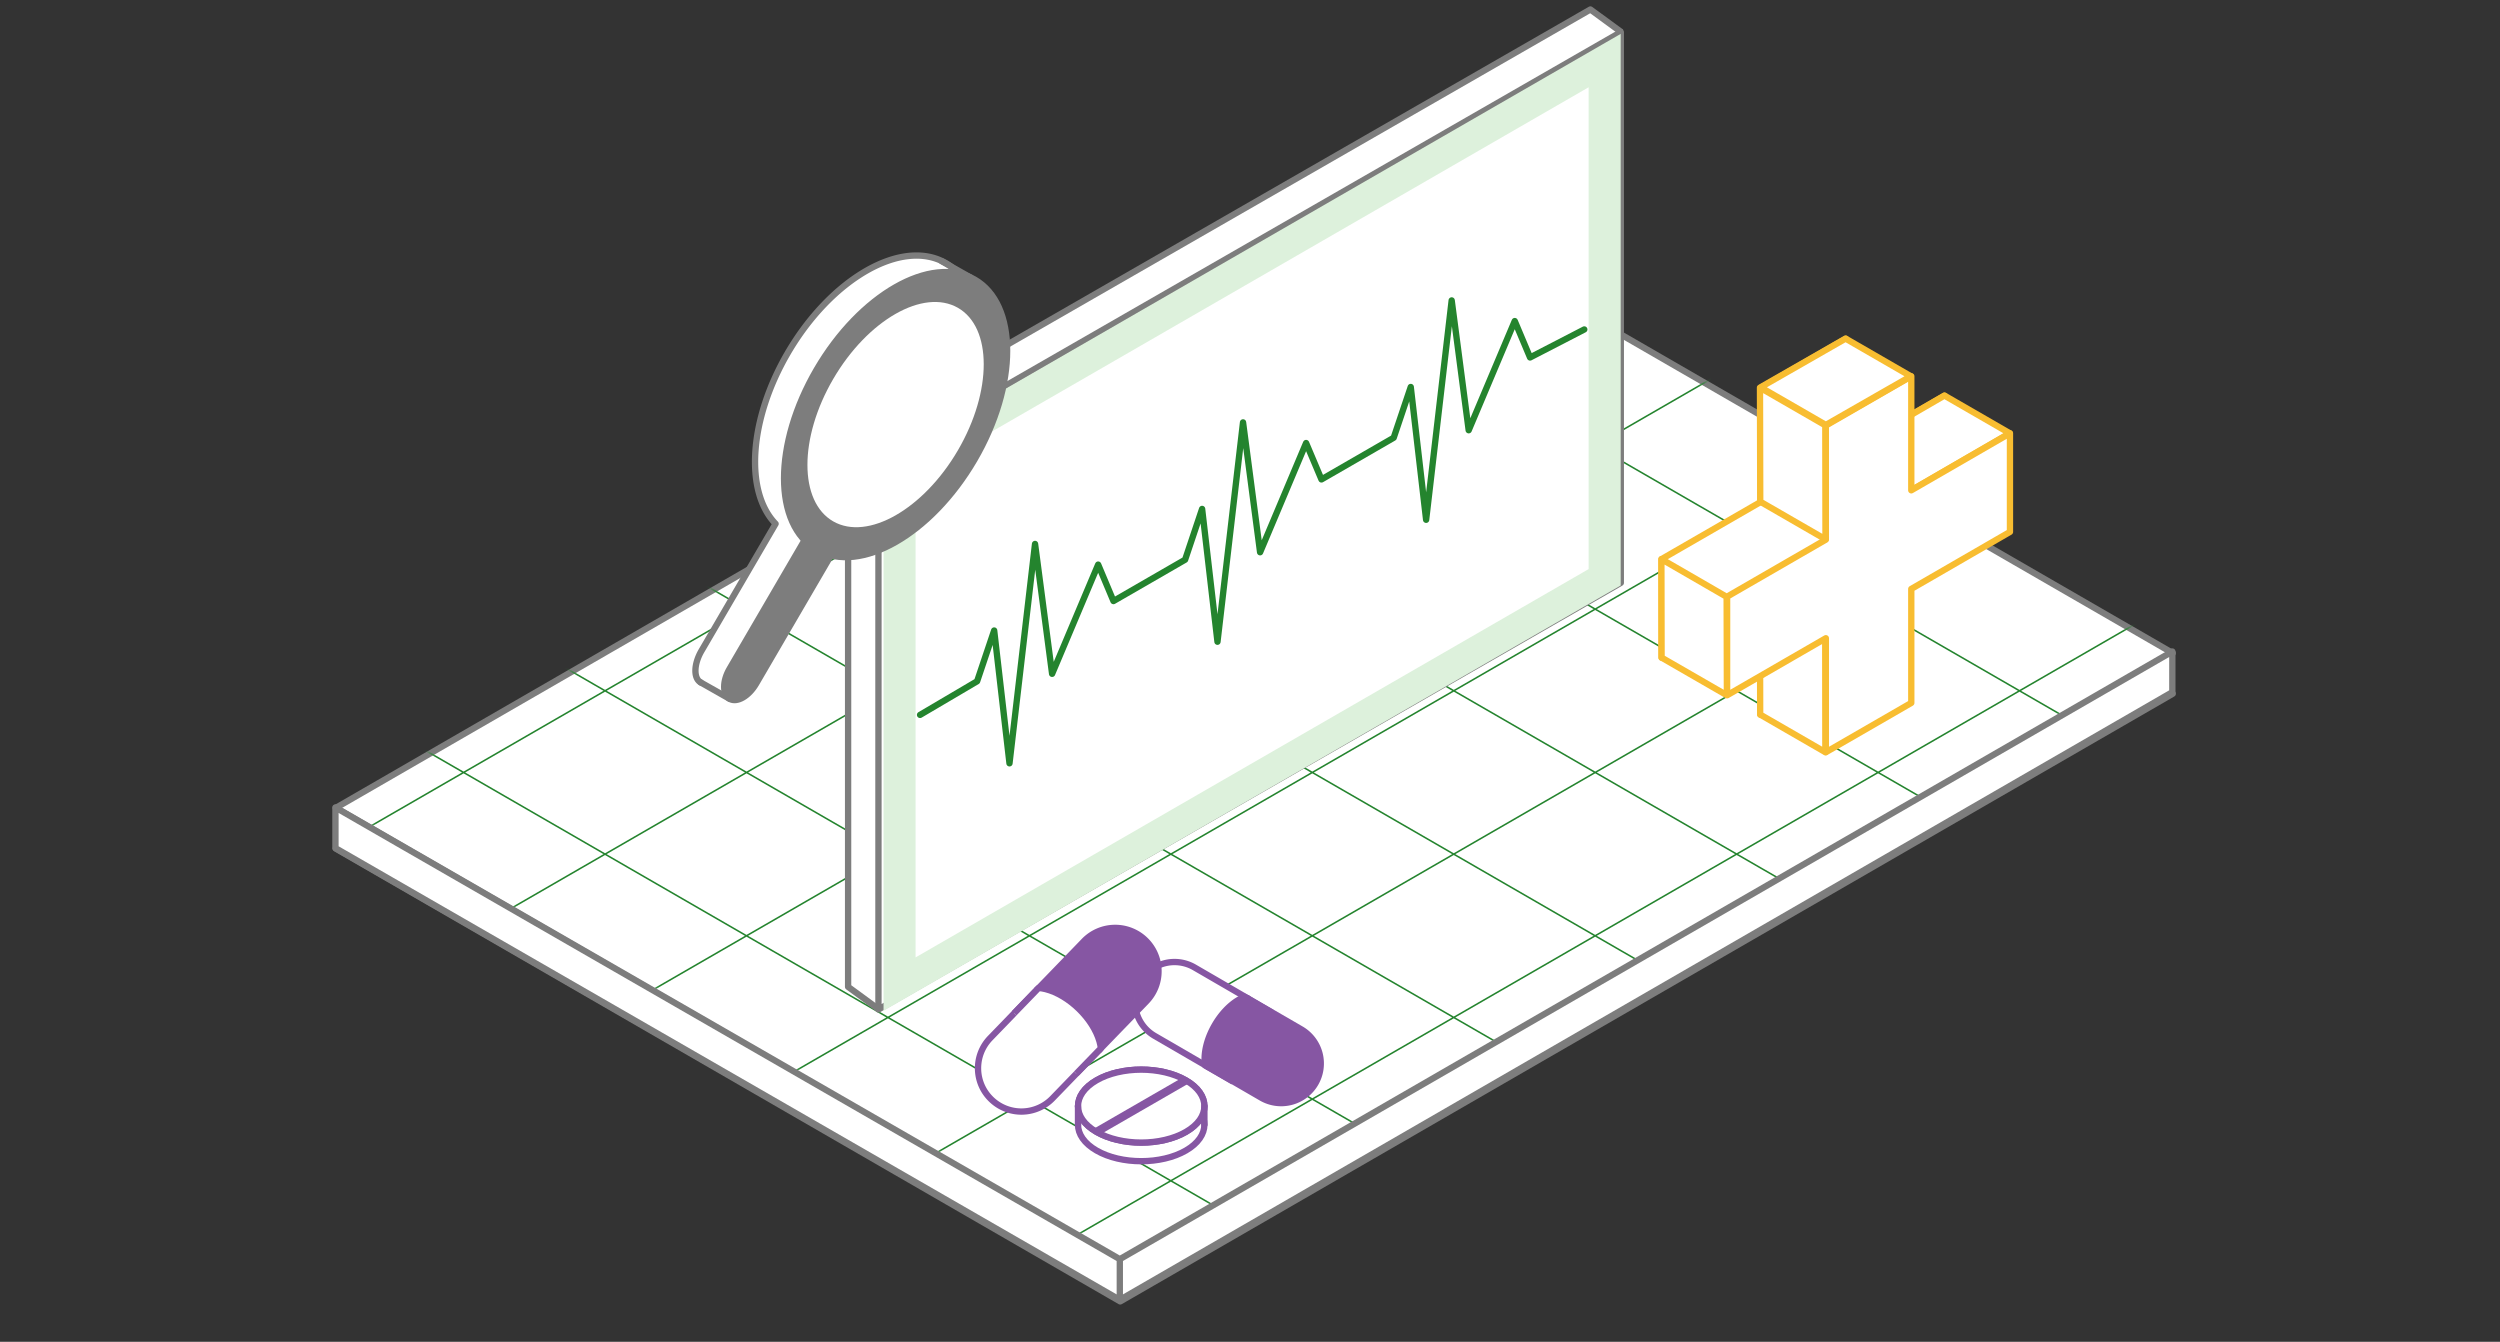
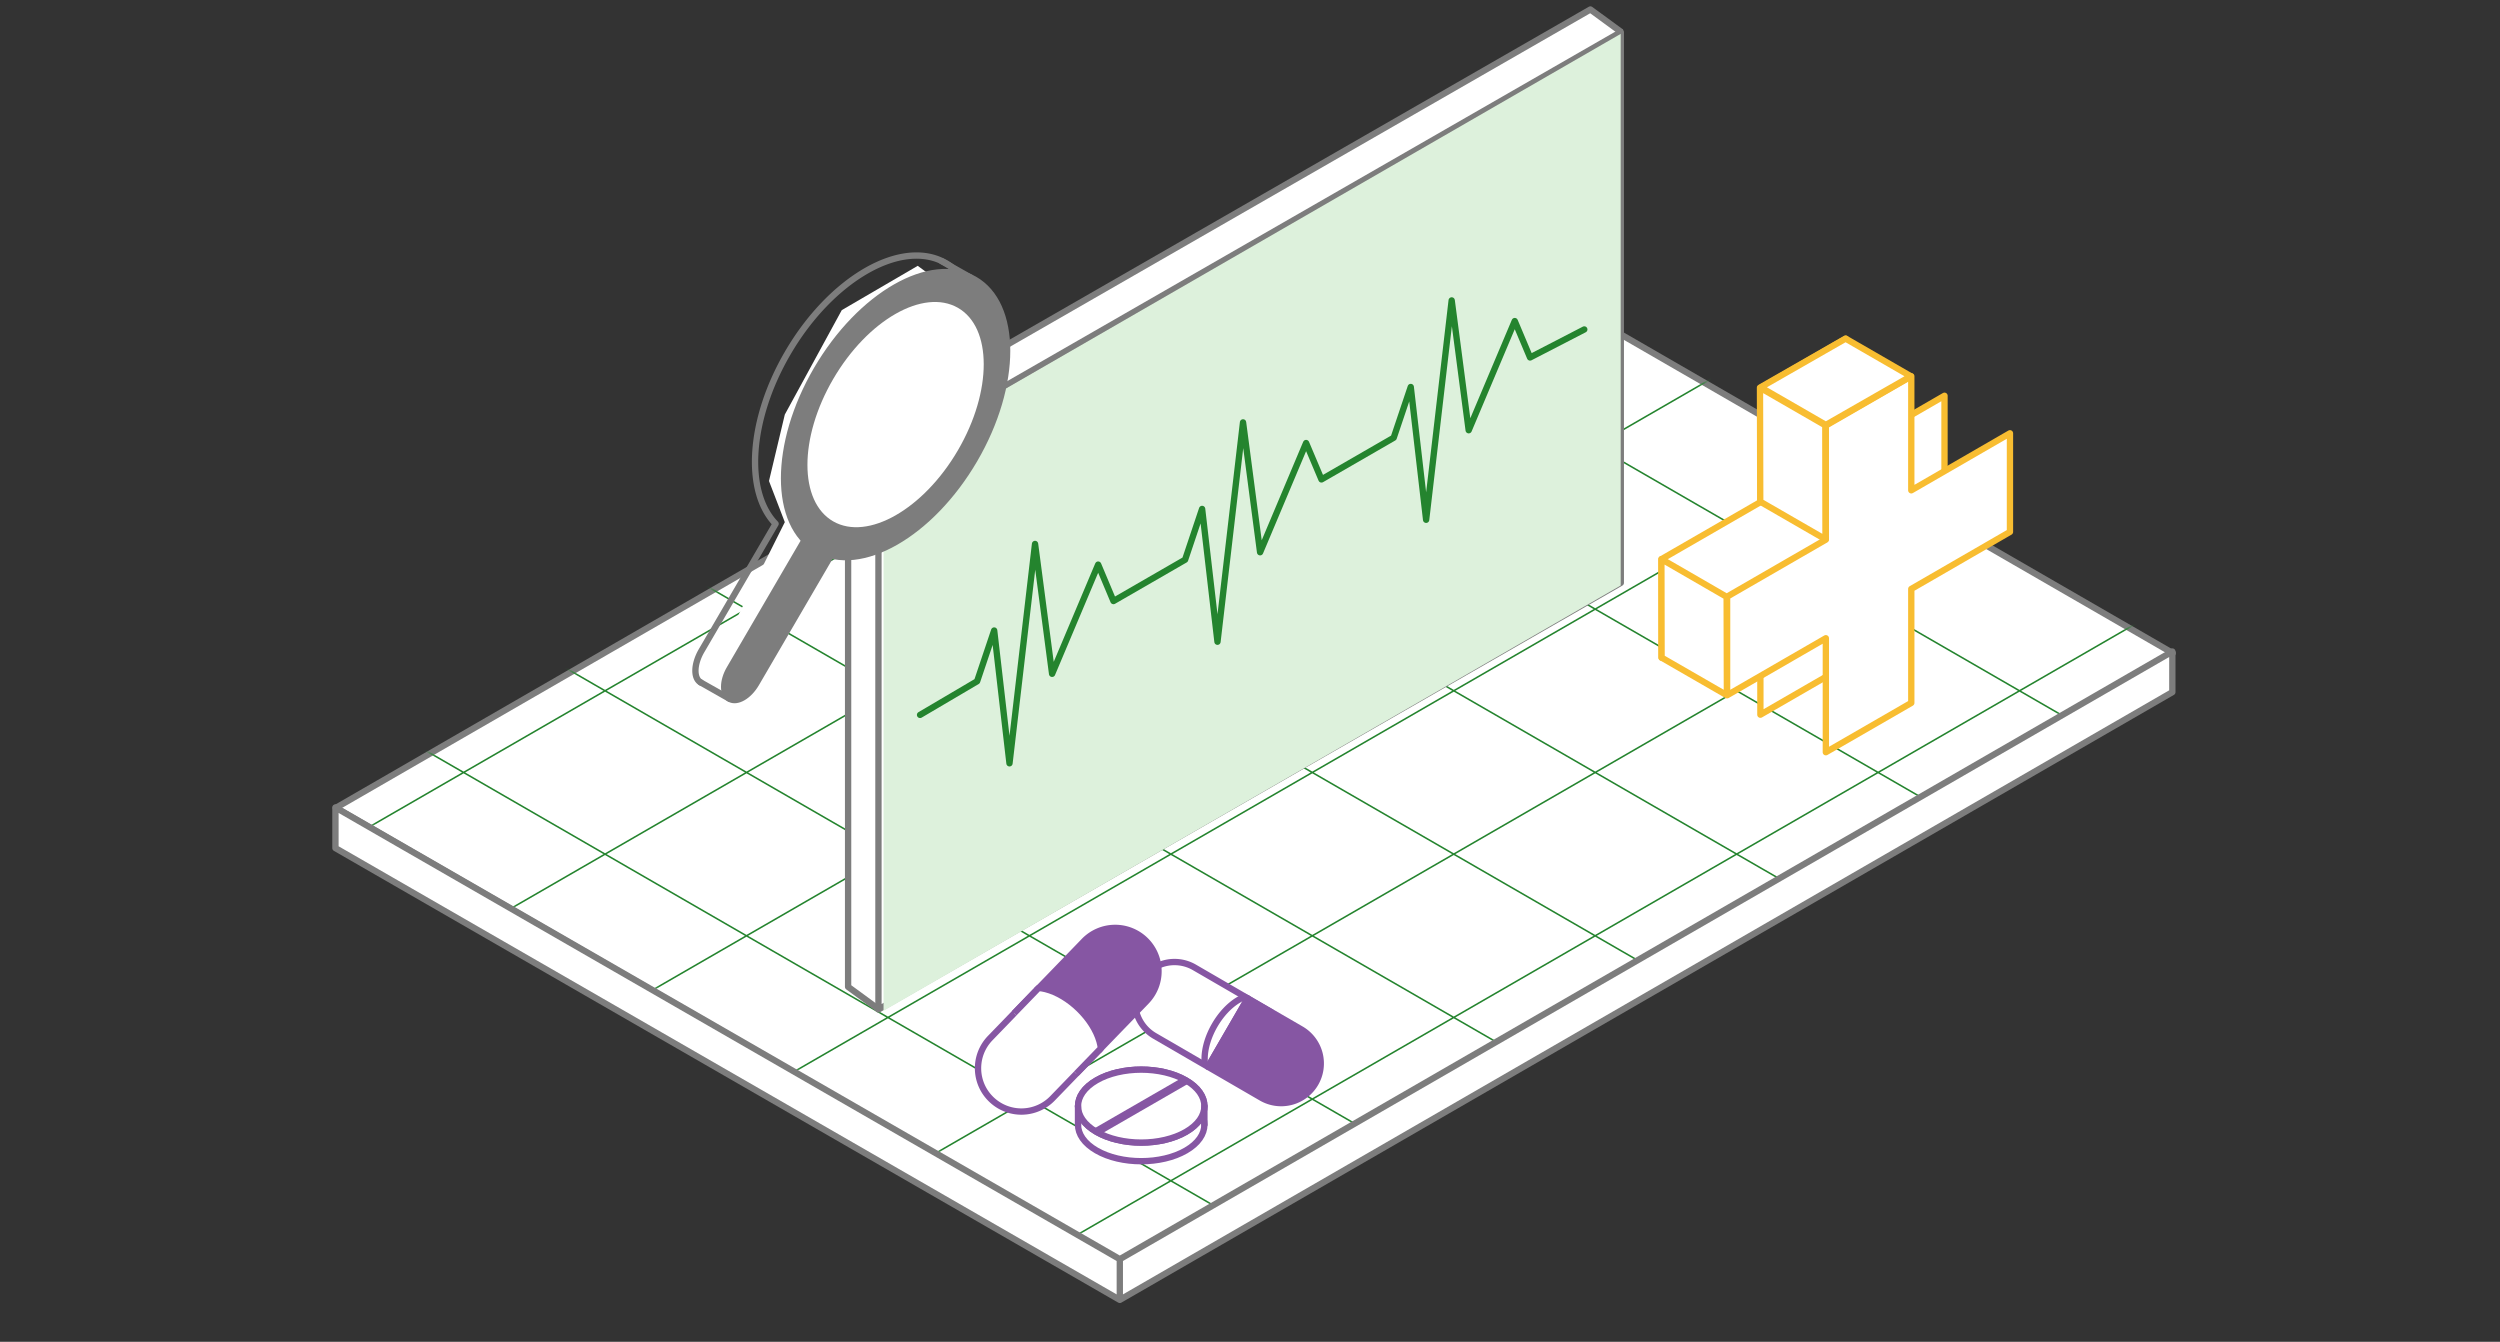
<svg xmlns="http://www.w3.org/2000/svg" width="395" height="212" fill="none">
  <rect width="100%" height="100%" fill="#333333" stroke="none" />
-   <path d="m343.291 109.61-166.3 96.01-123.94-71.55 166.3-96.01 123.94 71.55Z" fill="#fff" stroke="#7D7D7D" stroke-linejoin="round" />
  <path d="m343.291 103.19-166.3 96.01-123.94-71.55 166.3-96.02 123.94 71.56Z" fill="#fff" stroke="#7D7D7D" stroke-linejoin="round" />
  <mask id="a" style="mask-type:alpha" maskUnits="userSpaceOnUse" x="53" y="31" width="291" height="169">
    <path d="m343.291 103.19-166.3 96.01-123.94-71.55 166.3-96.02 123.94 71.56Z" fill="#fff" />
  </mask>
  <g mask="url(#a)" stroke="#24842E" stroke-linejoin="round">
    <path d="m133.52 56.36 5.58 4.11" stroke-width="2" />
    <path d="m49.309 108.23 202.74 117.05M71.66 95.32l202.73 117.05M94.012 82.42l202.73 117.05M116.359 69.52l202.73 117.05M138.711 56.61l202.73 117.05M161.969 44.24l202.74 117.05M183.398 30.81l202.74 117.05M156.172 203.2l191.16-110.36M134.121 190.13l191.15-110.36M113.762 176.08l191.16-110.37M91.7 163.01 282.858 52.64M69.121 150.24l191.16-110.36M47.059 137.17 238.219 26.8" stroke-width=".25" />
  </g>
  <path d="M53 127.58V134l123.93 71.38v-6.43L53 127.58ZM176.93 198.95v6.43l166.3-96.02v-6.42l-166.3 96.01Z" fill="#fff" stroke="#7D7D7D" stroke-linejoin="round" />
  <path d="M138.881 159.5 134 155.921v-87.01L251.283 1.5l.131.096 4.759 3.483" fill="#fff" />
  <path d="M138.881 159.5 134 155.921v-87.01L251.283 1.5l.131.096 4.759 3.483" stroke="#7D7D7D" stroke-linejoin="round" />
  <path d="m134 69.5 5.5 4" stroke="#7D7D7D" />
  <path d="M256.087 92.09 138.795 159.5V72.49L256.087 5.078v87.01Z" fill="#fff" stroke="#7D7D7D" stroke-linejoin="round" />
  <path d="M255.568 92.22 140.1 158.846V72.838L255.568 6.22v86Z" fill="#DDF1DC" stroke="#DDF1DC" stroke-miterlimit="10" />
-   <path d="m251.502 90.206-107.34 61.928V74.852l107.34-61.928v77.281Z" fill="#fff" stroke="#DDF1DC" stroke-miterlimit="10" />
  <path d="m145.369 112.952 9.014-5.311 2.695-8.02 2.42 20.981 4.039-34.657 2.695 20.517 7.277-17.255 2.419 5.757 11.316-6.531M187.246 88.433l2.687-8.021 2.428 20.981 4.039-34.656 2.695 20.517 7.268-17.255 2.429 5.748 11.306-6.523M220.203 69.164l2.695-8.02 2.429 20.98 4.039-34.656 2.686 20.508 7.277-17.246 2.42 5.749 8.567-4.425" stroke="#24842E" stroke-linecap="round" stroke-linejoin="round" />
  <path d="M173.25 181.781c3.898 2.252 10.222 2.252 14.12 0 3.897-2.252 3.897-5.9 0-8.152-3.898-2.252-10.222-2.252-14.12 0-3.897 2.252-3.897 5.9 0 8.152Z" fill="#fff" stroke="#8656A3" stroke-linecap="round" stroke-linejoin="round" />
  <path d="M173.25 178.841c3.898 2.252 10.222 2.252 14.12 0 3.897-2.252 3.897-5.9 0-8.152-3.898-2.252-10.222-2.252-14.12 0-3.897 2.252-3.897 5.9 0 8.152Z" stroke="#8656A3" stroke-linecap="round" stroke-linejoin="round" />
  <path d="M173.25 178.841c3.898 2.252 10.222 2.252 14.12 0 3.897-2.252 3.897-5.9 0-8.152-3.898-2.252-10.222-2.252-14.12 0-3.897 2.252-3.897 5.9 0 8.152Z" fill="#fff" stroke="#8656A3" stroke-linecap="round" stroke-linejoin="round" />
  <path d="m173.898 179.212 14.126-8.152-1.302-.749-14.126 8.152 1.302.749Z" fill="#8656A3" />
  <path d="M170.324 174.762v2.94M190.296 174.762v2.94" stroke="#8656A3" stroke-linecap="round" stroke-linejoin="round" />
  <path d="m197.144 157.736-2.218-1.287-6.209-3.601a6.251 6.251 0 0 0-8.552 2.273c-1.738 2.99-.716 6.814 2.274 8.553l6.216 3.608 2.211 1.28 6.278-10.826Z" fill="#fff" stroke="#8656A3" stroke-linejoin="round" />
  <path d="m205.564 162.617-6.23-3.609-2.19-1.272-6.279 10.826 2.211 1.279 6.21 3.602a6.248 6.248 0 0 0 8.552-2.274 6.26 6.26 0 0 0-2.274-8.552Z" fill="#8656A3" stroke="#8656A3" stroke-linejoin="round" />
-   <path d="m201.086 160.065-2.191-1.273-2.218-1.286a6.092 6.092 0 0 0-.924.438c-2.997 1.731-5.424 5.931-5.424 9.387 0 .361.028.695.077 1.008l2.211 1.279 2.211 1.28" fill="#8656A3" />
-   <path d="m201.086 160.065-2.191-1.273-2.218-1.286a6.092 6.092 0 0 0-.924.438c-2.997 1.731-5.424 5.931-5.424 9.387 0 .361.028.695.077 1.008l2.211 1.279 2.211 1.28" stroke="#8656A3" stroke-linejoin="round" />
+   <path d="m201.086 160.065-2.191-1.273-2.218-1.286a6.092 6.092 0 0 0-.924.438c-2.997 1.731-5.424 5.931-5.424 9.387 0 .361.028.695.077 1.008" stroke="#8656A3" stroke-linejoin="round" />
  <path d="m173.711 165.875-1.951 2.016-5.461 5.646a6.841 6.841 0 0 1-9.682.16c-2.723-2.628-2.789-6.959-.16-9.682l5.466-5.655 1.946-2.007 9.842 9.522Z" fill="#fff" stroke="#8656A3" stroke-linejoin="round" />
  <path d="m181.118 158.222-5.481 5.659-1.926 1.994-9.843-9.522 1.946-2.007 5.461-5.646a6.836 6.836 0 0 1 9.682-.16 6.85 6.85 0 0 1 .161 9.682Z" fill="#8656A3" stroke="#8656A3" stroke-linejoin="round" />
  <path d="m160.228 160.106 1.925-1.993 1.951-2.017c.348.028.721.088 1.105.185 3.671.928 7.48 4.624 8.512 8.262.108.381.178.741.221 1.085l-1.946 2.007-1.946 2.007" fill="#fff" />
  <path d="m160.228 160.106 1.925-1.993 1.951-2.017c.348.028.721.088 1.105.185 3.671.928 7.48 4.624 8.512 8.262.108.381.178.741.221 1.085l-1.946 2.007-1.946 2.007" stroke="#8656A3" stroke-linejoin="round" />
  <g clip-path="url(#b)" fill="#fff" stroke="#F8BD31" stroke-linecap="round" stroke-linejoin="round">
    <path d="M307.231 62.53v15.58l-15.6 9.01v18.01l-13.49 7.79V94.91l-15.61 9.01V88.34l15.61-9.01V61.31l13.49-7.79v18.02l15.6-9.01Z" />
-     <path d="m288.418 118.85-10.31-5.95-.03-18.01 10.31 5.95.03 18.01ZM300.99 78.04l-10.31-5.96 16.54-9.58 10.31 5.95-16.54 9.59Z" />
    <path d="M317.573 68.46v15.58l-15.59 9.01v18.01l-13.5 7.79v-18.01l-15.6 9.01V94.27l15.6-9.01V67.24l13.5-7.79v18.02l15.59-9.01ZM272.85 109.85l-10.32-5.95-.03-15.56 10.31 5.96.04 15.55Z" />
    <path d="m288.428 85.21-10.31-5.95-.04-18.01 10.32 5.95.03 18.01ZM288.482 67.14l-10.31-5.95 13.43-7.69 10.31 5.95-13.43 7.69Z" />
  </g>
  <g clip-path="url(#c)">
    <path d="m115.5 109-4-1.5 12.5-25-2.5-6.5 2.5-10.5 9-16.5 12-7 9.5 7-39 60Z" fill="#fff" />
-     <path d="M110.708 107.822c-1.162-.662-1.092-2.91.141-5.019l11.693-20.044c-4.895-5.072-4.244-16.4 1.92-26.98 6.868-11.782 18.033-18.179 24.919-14.24a8.268 8.268 0 0 1 1.708 1.29" fill="#fff" />
    <path d="M110.708 107.822c-1.162-.662-1.092-2.91.141-5.019l11.693-20.044c-4.895-5.072-4.244-16.4 1.92-26.98 6.868-11.782 18.033-18.179 24.919-14.24a8.268 8.268 0 0 1 1.708 1.29" stroke="#7D7D7D" stroke-linecap="round" stroke-linejoin="round" />
    <path d="M153.964 72.627c6.881-11.796 6.881-24.546-.001-28.478-6.882-3.932-18.038 2.443-24.92 14.238-6.881 11.796-6.88 24.546.001 28.478 6.882 3.933 18.039-2.442 24.92-14.238Z" fill="#7D7D7D" stroke="#7D7D7D" stroke-linecap="round" stroke-linejoin="round" />
    <path d="M151.355 71.137c5.437-9.32 5.434-19.396-.008-22.505-5.441-3.11-14.259 1.926-19.696 11.246-5.437 9.32-5.433 19.395.008 22.505 5.441 3.109 14.26-1.926 19.696-11.246Z" fill="#fff" />
    <path d="M115.288 110.419c-1.163-.662-1.163-2.806 0-4.775l11.658-19.992 4.174 2.388-11.659 19.991c-1.162 1.987-3.029 3.051-4.173 2.388Z" fill="#7D7D7D" stroke="#7D7D7D" stroke-linecap="round" stroke-linejoin="round" />
    <path d="m110.709 107.822 4.579 2.597M148.799 41.278l4.579 2.597" stroke="#7D7D7D" stroke-linecap="round" stroke-linejoin="round" />
  </g>
  <defs>
    <clipPath id="b">
      <path fill="#fff" transform="translate(262 53)" d="M0 0h56.07v66.35H0z" />
    </clipPath>
    <clipPath id="c">
      <path fill="#fff" transform="translate(109 39.5)" d="M0 0h51v72H0z" />
    </clipPath>
  </defs>
</svg>